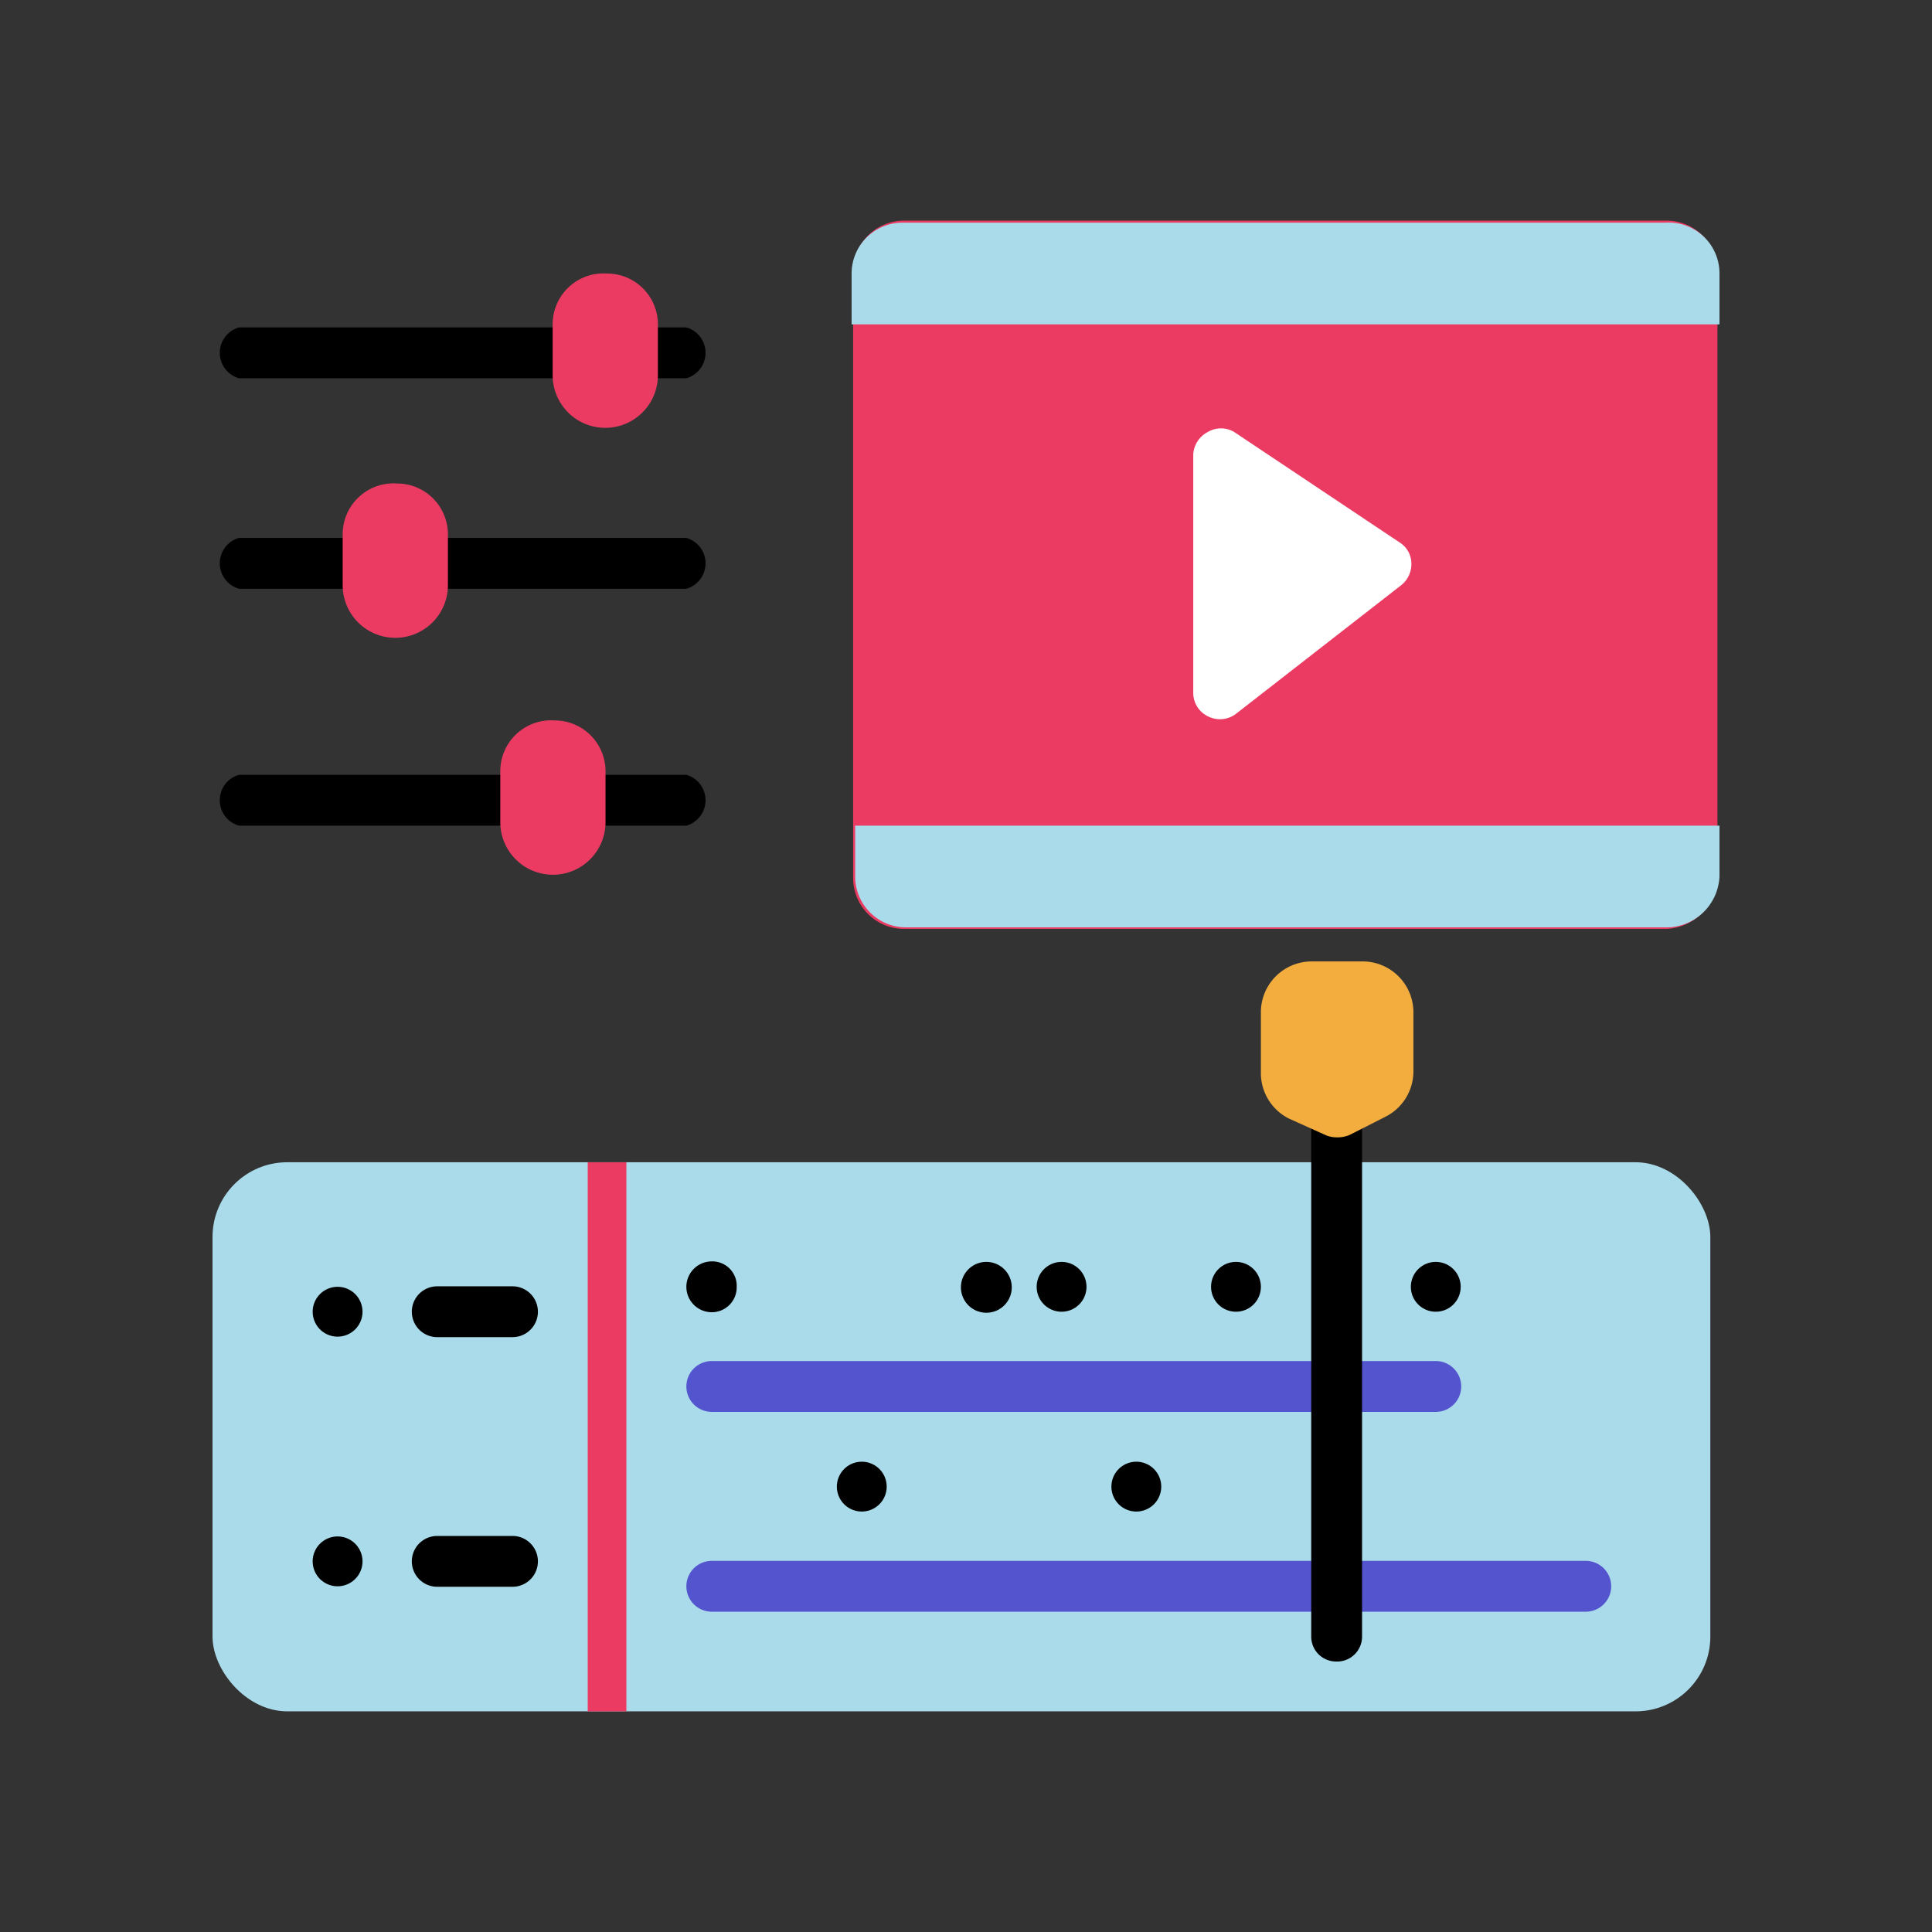
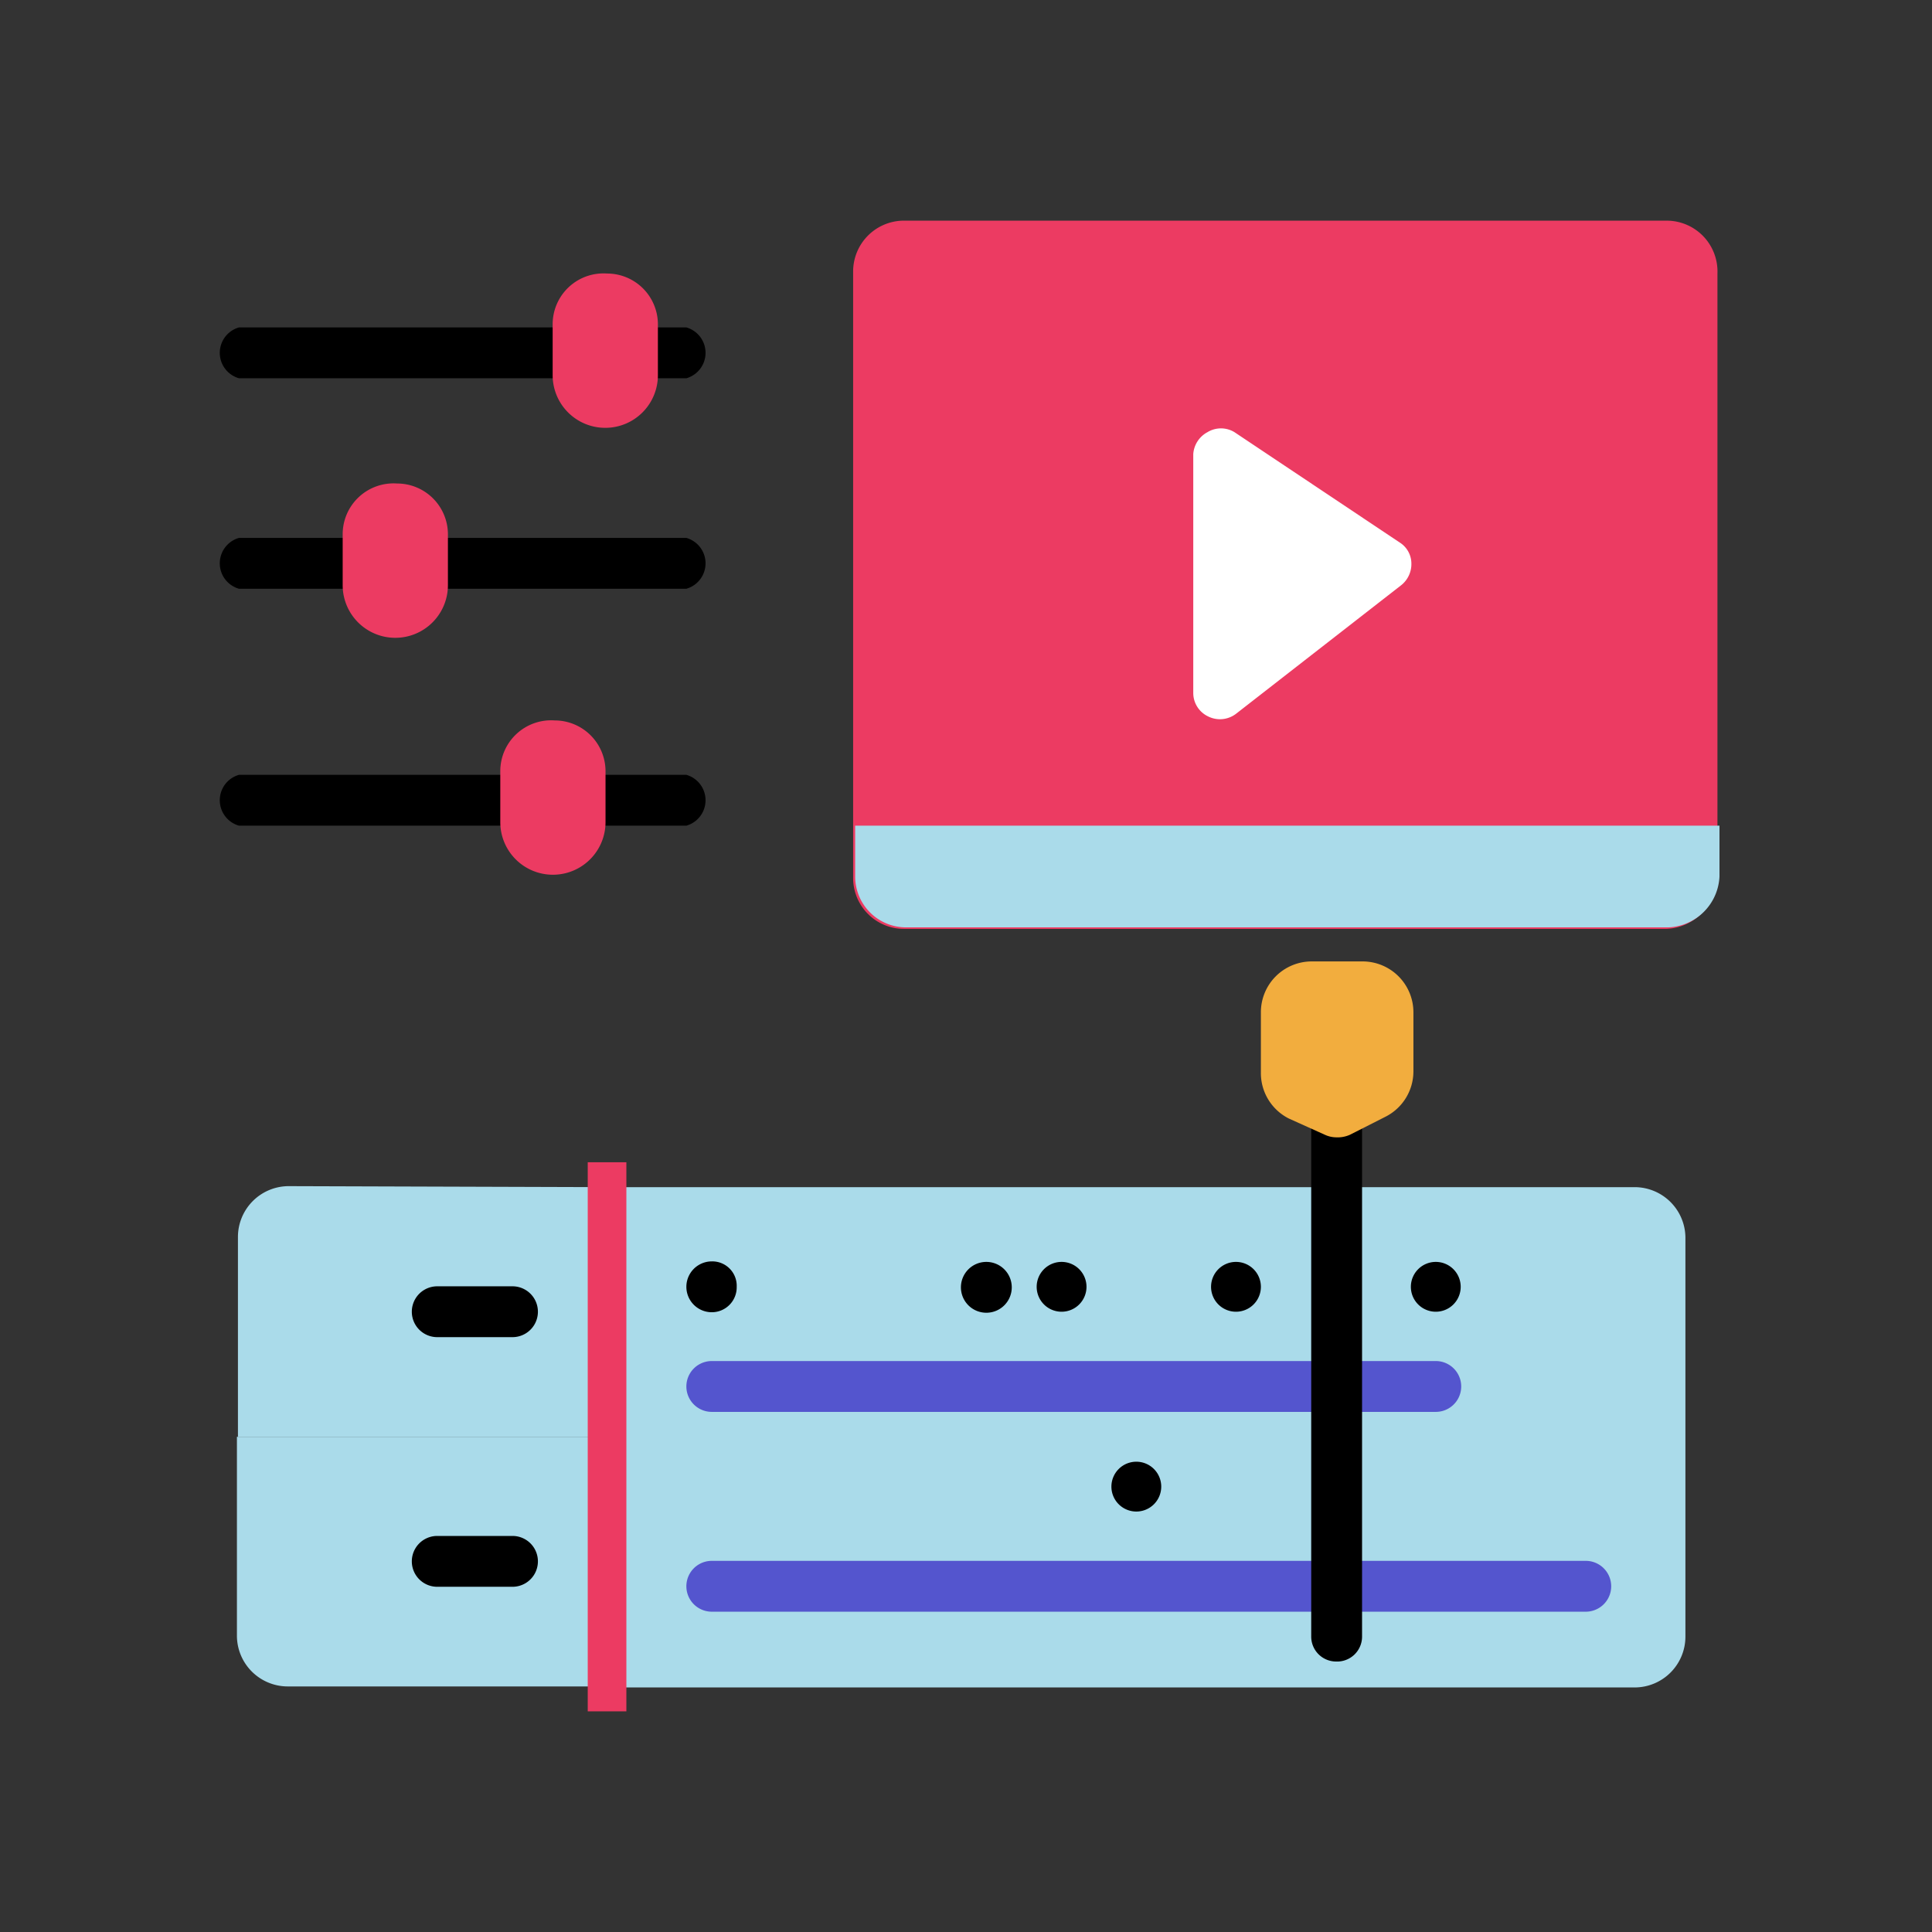
<svg xmlns="http://www.w3.org/2000/svg" id="Layer_1" data-name="Layer 1" viewBox="0 0 38 38">
  <rect x="0" y="0" width="38" height="38" fill="#333333" stroke="none" />
  <defs>
    <style>.cls-1{fill:#ec3b62;}.cls-2{fill:#aadbea;}.cls-3{fill:#fff;}.cls-4{fill:#5455ce;}.cls-5{fill:#f2ad3e;}.cls-6{fill:none;stroke:#ec3b62;stroke-miterlimit:10;stroke-width:0.76px;}</style>
  </defs>
  <path class="cls-1" d="M32.78,4.34h-15a1,1,0,0,0-1,1V17.27a1,1,0,0,0,1,1h15a1.05,1.05,0,0,0,1-1V5.38A1,1,0,0,0,32.78,4.34Z" />
-   <path class="cls-2" d="M33.82,5.38v1H16.75v-1a1,1,0,0,1,1-1h15A1,1,0,0,1,33.82,5.38Z" />
  <path class="cls-2" d="M33.82,16.24v1a1.05,1.05,0,0,1-1,1h-15a1,1,0,0,1-1-1v-1Z" />
  <path class="cls-3" d="M23.47,8.93v4.7a.51.51,0,0,0,.29.46.52.52,0,0,0,.55-.05l3.25-2.53a.53.53,0,0,0,.2-.43.49.49,0,0,0-.23-.41L24.28,8.5a.51.51,0,0,0-.53,0A.53.53,0,0,0,23.47,8.93Z" />
  <path d="M13.5,7.44H4.7a.52.52,0,0,1,0-1h8.8a.52.52,0,0,1,0,1Z" />
  <path class="cls-1" d="M11.94,5.38a1,1,0,0,1,1,1v1a1,1,0,1,1-2.07,0v-1A1,1,0,0,1,11.94,5.38Z" />
  <path d="M13.5,11.58H4.7a.52.52,0,0,1,0-1h8.8a.52.52,0,0,1,0,1Z" />
  <path class="cls-1" d="M7.81,9.51a1,1,0,0,1,1,1v1a1,1,0,1,1-2.07,0v-1A1,1,0,0,1,7.81,9.51Z" />
  <path d="M13.5,16.24H4.7a.52.52,0,0,1,0-1h8.8a.52.52,0,0,1,0,1Z" />
  <path class="cls-1" d="M10.91,14.17a1,1,0,0,1,1,1v1a1,1,0,0,1-2.07,0v-1A1,1,0,0,1,10.91,14.17Z" />
  <path class="cls-2" d="M33.15,24.33v7.86a1,1,0,0,1-1,1H12V23.35H32.17A1,1,0,0,1,33.15,24.33Z" />
  <path class="cls-2" d="M12,23.35v4.91H4.68V24.33a1,1,0,0,1,1-1Z" />
  <path class="cls-2" d="M12,28.26v4.91H5.66a1,1,0,0,1-1-1V28.26Z" />
-   <rect class="cls-2" x="4.18" y="22.86" width="29.46" height="10.8" rx="1.47" />
-   <path d="M7.13,25.81a.49.49,0,1,1-.49-.5A.49.49,0,0,1,7.13,25.81Z" />
  <path d="M10.08,26.3H8.6a.5.5,0,0,1,0-1h1.48a.5.5,0,0,1,0,1Z" />
-   <path d="M7.13,30.71a.49.49,0,1,1-.49-.49A.49.49,0,0,1,7.13,30.71Z" />
  <path d="M10.08,31.21H8.6a.5.5,0,0,1,0-1h1.48a.5.5,0,0,1,0,1Z" />
  <path class="cls-4" d="M28.24,27.77H14a.49.49,0,0,1,0-1H28.24a.49.49,0,1,1,0,1Z" />
  <path class="cls-4" d="M31.19,31.7H14a.5.5,0,0,1,0-1H31.19a.5.5,0,0,1,0,1Z" />
  <path d="M26.28,32.68a.49.49,0,0,1-.49-.49V21.88a.49.49,0,1,1,1,0V32.19A.49.49,0,0,1,26.28,32.68Z" />
  <path class="cls-5" d="M26.28,22.37a.54.54,0,0,1-.22-.05L25.35,22a1,1,0,0,1-.55-.88V19.91a1,1,0,0,1,1-1h1a1,1,0,0,1,1,1v1.17a1,1,0,0,1-.54.88l-.71.36A.59.59,0,0,1,26.28,22.37Z" />
  <path d="M14.49,25.31a.49.49,0,0,1-.49.5.5.5,0,0,1,0-1A.48.48,0,0,1,14.49,25.31Z" />
  <path d="M19.9,25.31a.5.5,0,1,1-.5-.49A.5.5,0,0,1,19.9,25.31Z" />
-   <path d="M17.44,29.24a.49.49,0,1,1-.49-.49A.49.49,0,0,1,17.44,29.24Z" />
  <path d="M22.84,29.24a.49.49,0,1,1-.49-.49A.49.49,0,0,1,22.84,29.24Z" />
  <path d="M21.37,25.31a.49.49,0,1,1-.49-.49A.49.49,0,0,1,21.37,25.31Z" />
  <path d="M24.8,25.31a.49.49,0,1,1-.49-.49A.49.49,0,0,1,24.8,25.31Z" />
  <path d="M28.73,25.31a.49.49,0,1,1-.49-.49A.49.49,0,0,1,28.73,25.31Z" />
  <line class="cls-6" x1="11.94" y1="22.86" x2="11.94" y2="33.66" />
</svg>